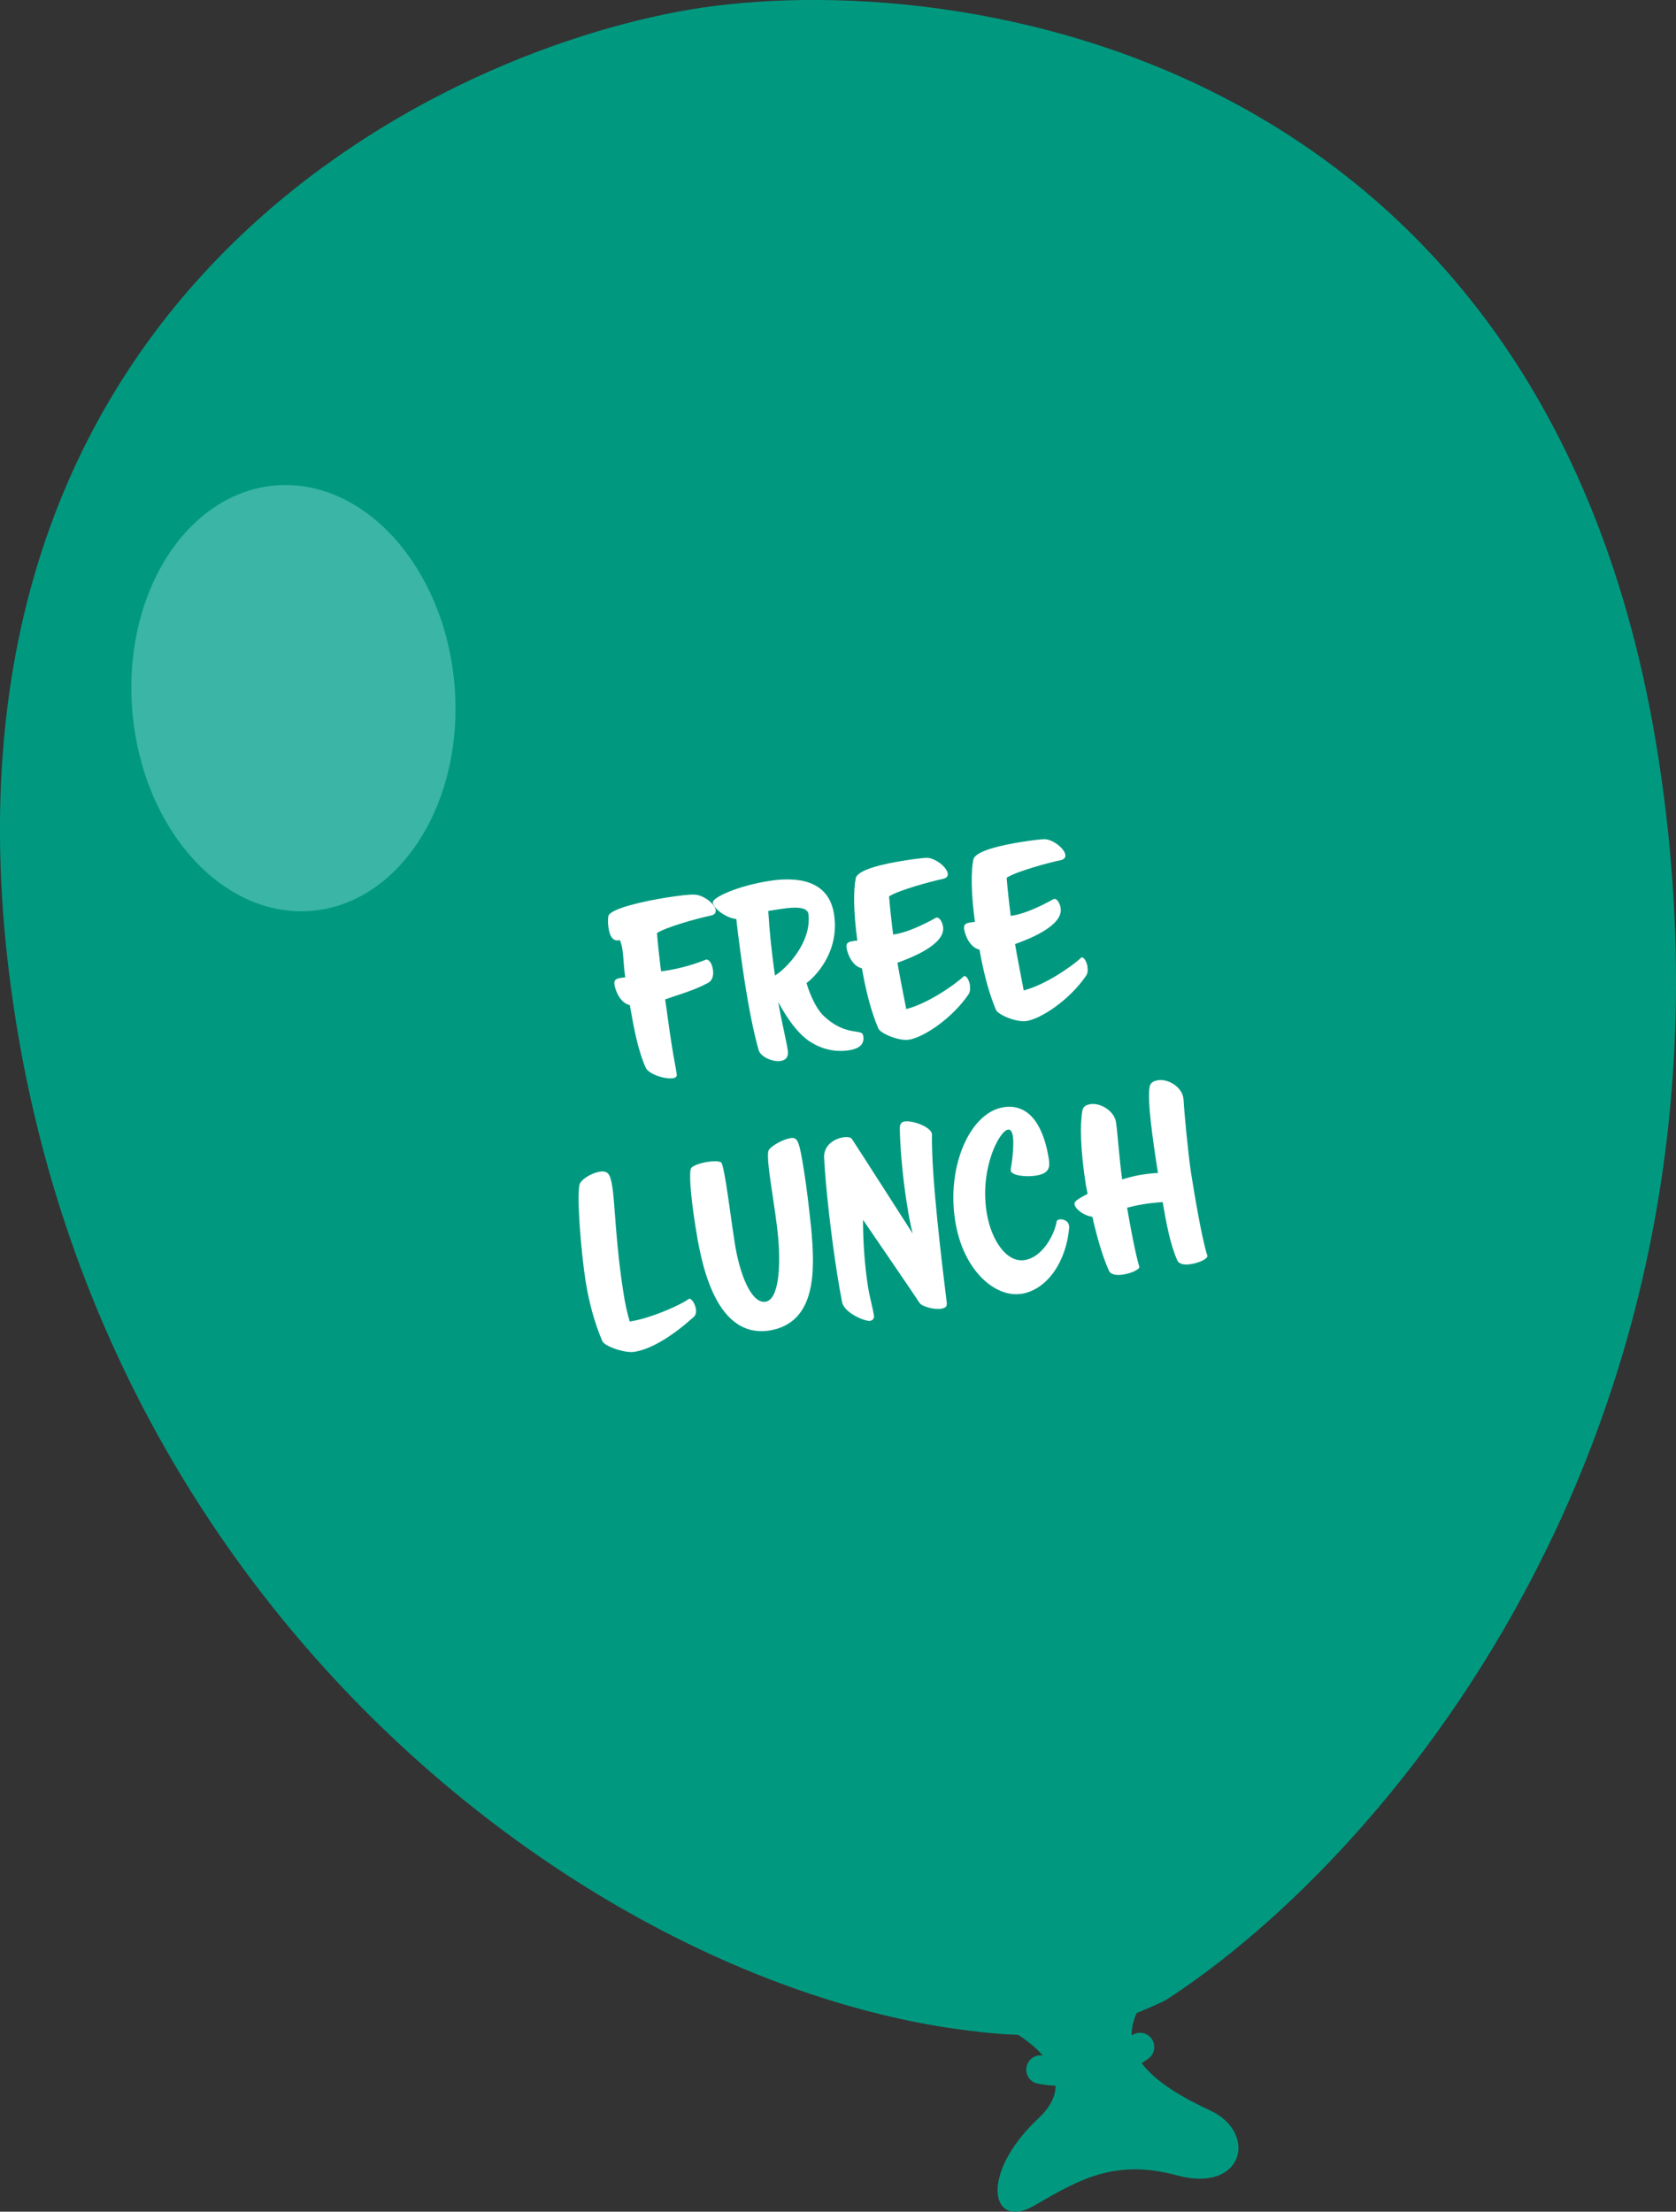
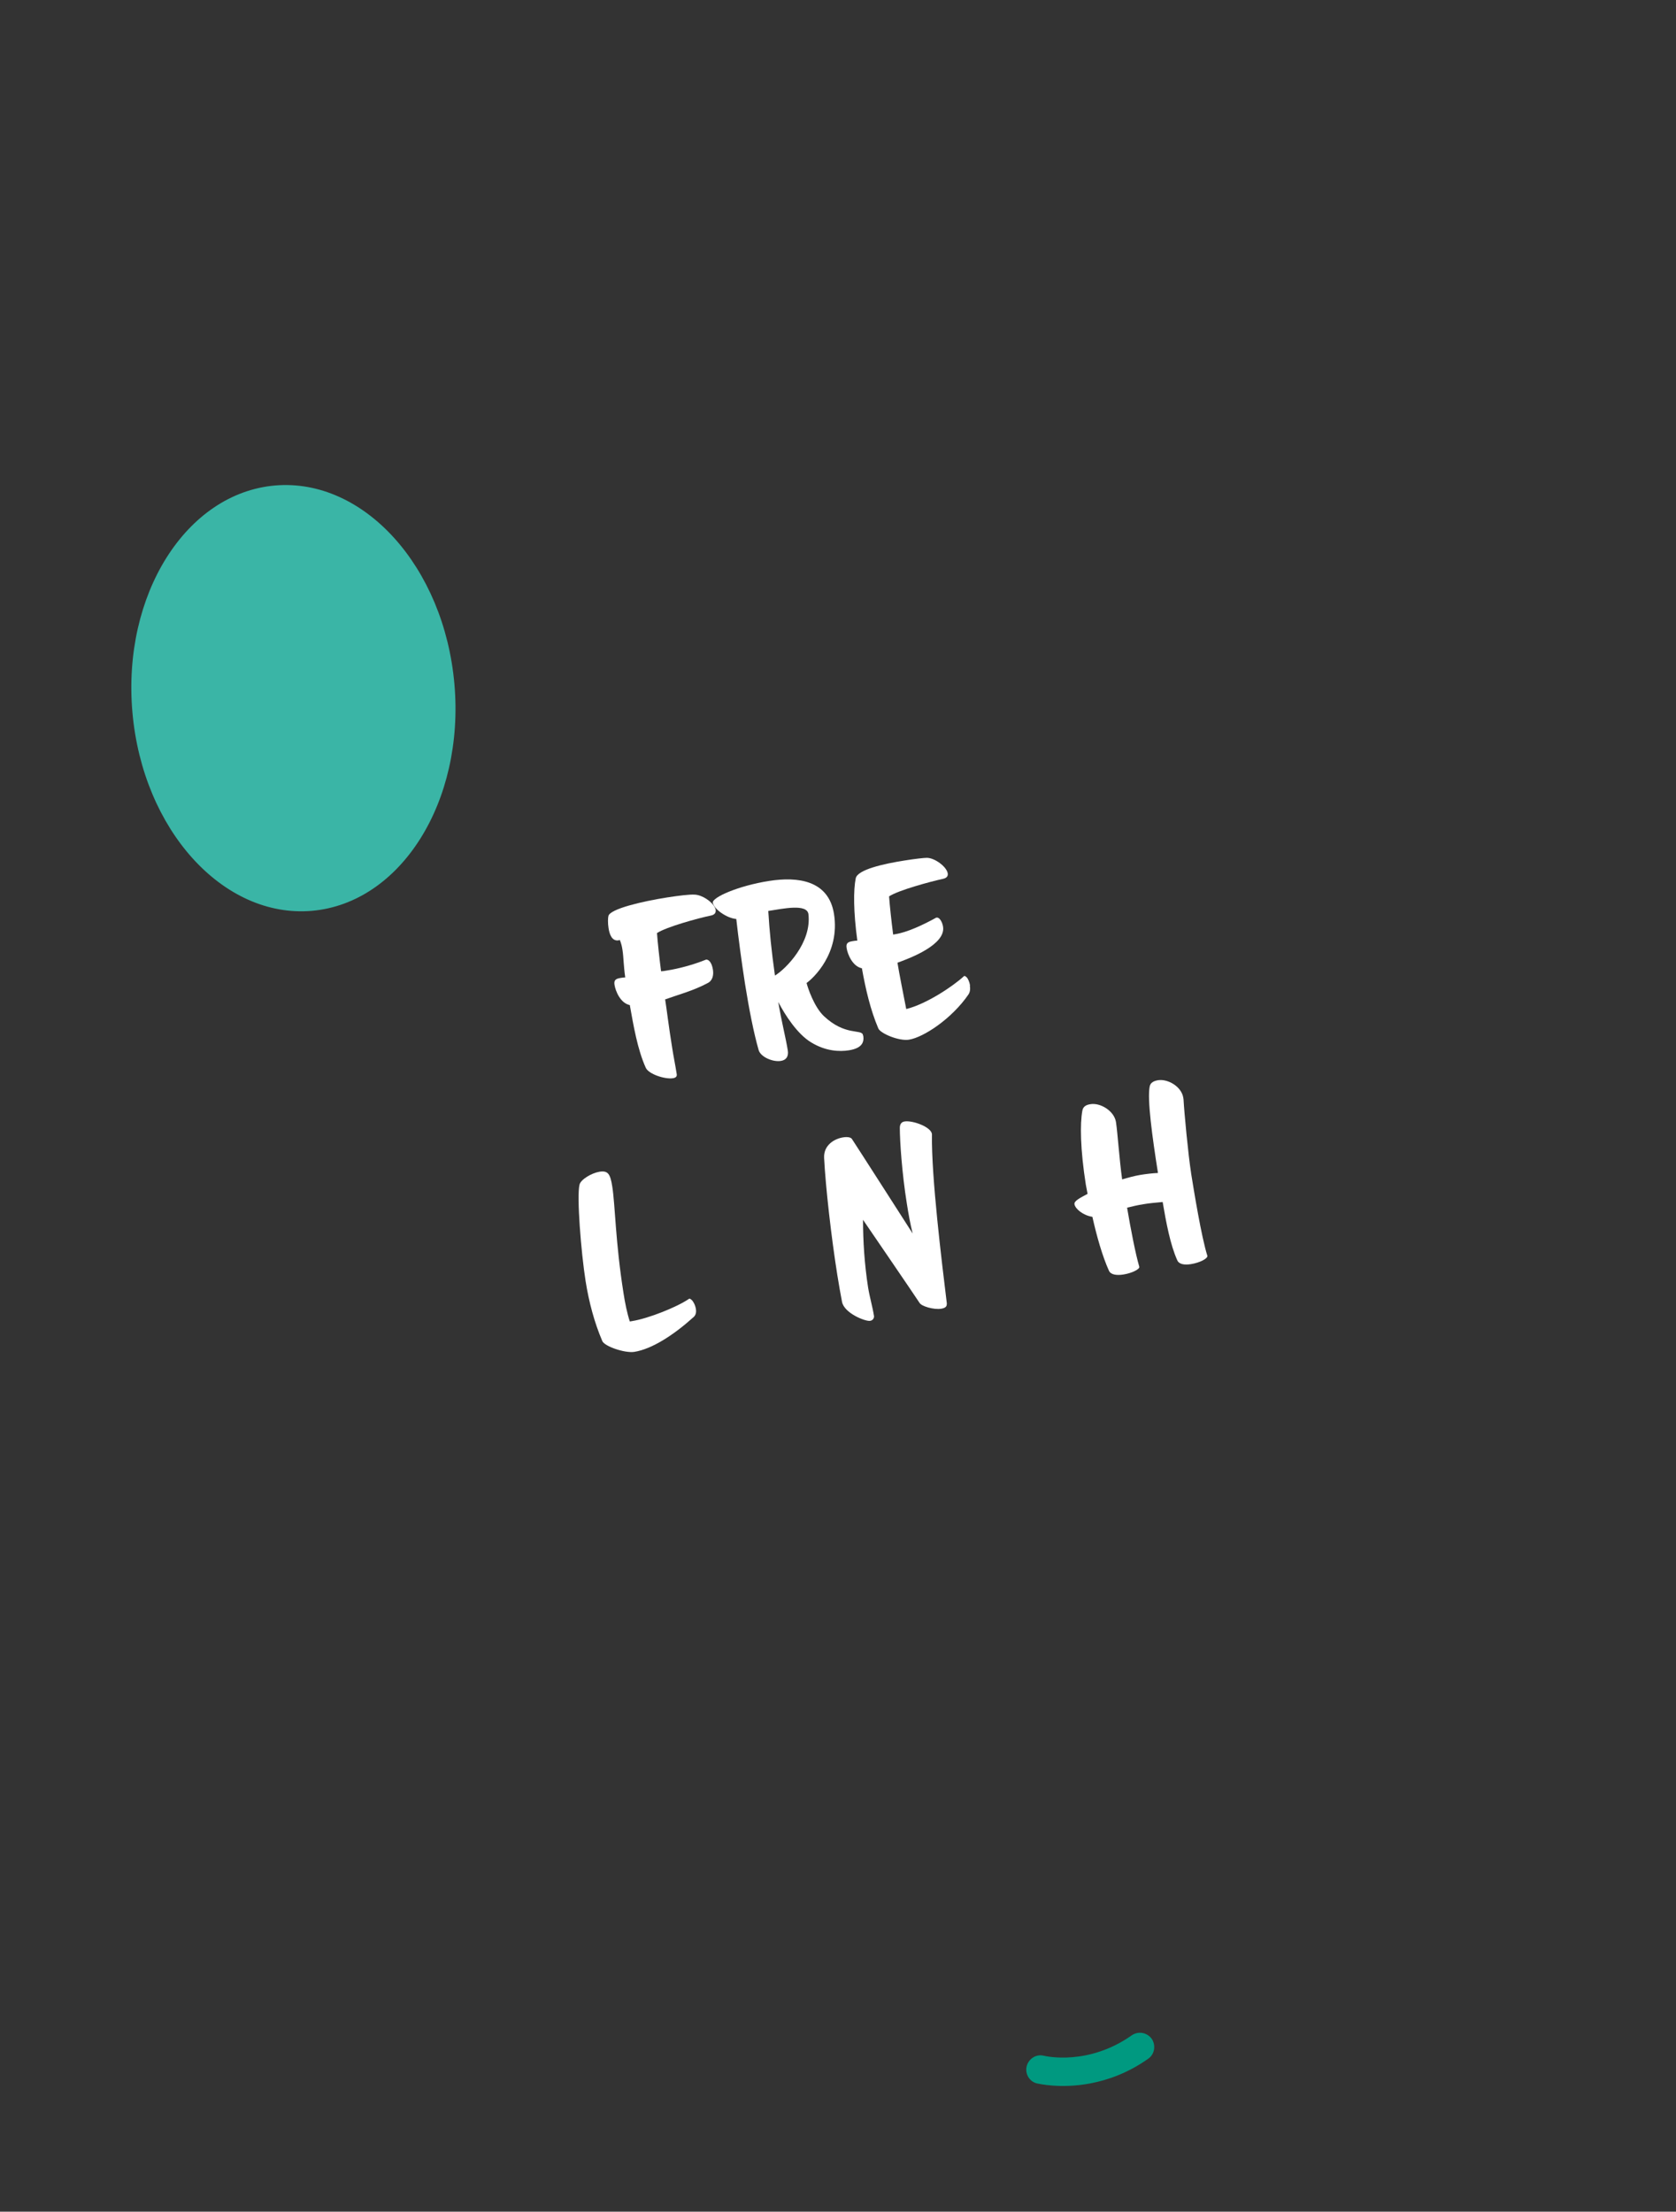
<svg xmlns="http://www.w3.org/2000/svg" id="Layer_2" viewBox="0 0 135.69 179.03">
  <rect x="0" y="0" width="135.69" height="179.03" fill="#333333" stroke="none" />
  <defs>
    <style>.cls-1{fill:#fff;}.cls-2{fill:#009980;}.cls-3{fill:#3ab5a6;}</style>
  </defs>
  <g id="Layer_1-2">
    <g>
      <g>
-         <path class="cls-2" d="M79.68,163.35c3.81,1.44,8.03,4.75,4.4,8.12-4.86,4.54-3.85,9.1-.35,7.07,3.59-2.08,6.5-3.82,11.55-2.45,5.43,1.47,6.56-3.45,2.72-5.24-6.36-2.95-8.19-5.89-4.48-10.14-5.81,1.5-13.84,2.64-13.84,2.64" />
-         <path class="cls-2" d="M79.2,164.46C49.34,161.26,7.82,131.5,.89,79.97-6.39,25.93,32.64,5.19,54.81,.96c20.75-3.96,70.25,2.12,79.41,60.09,8.48,53.76-21.68,89.15-39.88,100.88-6.83,3.28-11.32,2.95-15.14,2.54" />
        <path class="cls-3" d="M10.72,57.65c.83,9.51,7.34,16.7,14.53,16.08,7.2-.63,12.37-8.84,11.54-18.35-.83-9.5-7.34-16.7-14.53-16.08-7.2,.63-12.37,8.84-11.54,18.35" />
        <path class="cls-2" d="M88.26,168.65c1.42-.27,3.06-.84,4.7-2,.52-.36,.64-1.09,.28-1.62-.38-.51-1.09-.64-1.62-.27-3.51,2.47-6.94,1.69-7.1,1.65-.62-.16-1.24,.23-1.4,.85-.15,.62,.23,1.25,.84,1.39,.12,.02,1.9,.45,4.3,0" />
      </g>
      <g>
        <path class="cls-1" d="M57.94,73.67c.03,.21-.08,.38-.38,.44-1.02,.21-3.61,.92-4.37,1.42,.06,.81,.19,2,.33,3.09,.14,0,.32-.03,.48-.06,.96-.15,2.12-.46,3.16-.88,.21-.03,.47,.23,.56,.82,.06,.39,0,.87-.43,1.08-1.15,.62-2.51,.98-3.44,1.32,.11,.67,.29,2.2,.57,3.92,.11,.71,.26,1.43,.37,2.14,.03,.19-.1,.29-.31,.32-.66,.1-1.98-.34-2.2-.85-.67-1.49-.99-3.4-1.29-5.07-.75-.15-1.16-1.12-1.24-1.65-.06-.39,.12-.49,.51-.55,.12-.02,.25-.04,.36-.04-.14-.98-.13-1.61-.22-2.2-.04-.28-.1-.55-.22-.83-.04,0-.07,.03-.1,.03-.53,.08-.73-.47-.81-.98-.07-.42-.05-.86-.01-1,.16-.57,2.7-1.17,4.73-1.49,.97-.15,1.85-.26,2.27-.23,.58,.03,1.37,.54,1.62,1.05,.03,.07,.06,.14,.07,.21Z" />
        <path class="cls-1" d="M69.89,83.84c.08,.53-.1,1.01-1.16,1.18-.76,.12-1.87,.08-3.04-.63-1.12-.66-2.13-2.22-2.68-3.28,.24,1.49,.6,2.86,.77,3.92,.08,.51-.15,.79-.57,.85-.65,.1-1.63-.32-1.79-.88-.4-1.39-.78-3.34-1.1-5.34-.29-1.86-.54-3.76-.71-5.27-.77-.06-1.81-.8-1.9-1.31-.07-.44,2.07-1.38,4.56-1.77,2.3-.36,4.81-.07,5.25,2.67,.51,3.2-1.71,5.24-2.22,5.59,.1,.4,.61,1.93,1.4,2.68,1.7,1.6,3,1.05,3.16,1.5,0,.02,0,.05,.02,.09Zm-7.69-10.1c.1,1.65,.25,3.17,.54,5.23,.89-.54,2.99-2.67,2.71-4.98-.13-.85-2.03-.44-3.25-.25Z" />
        <path class="cls-1" d="M78.52,79.77c.04,.27,.03,.52-.12,.74-1.34,1.95-3.62,3.46-4.81,3.65-.8,.13-2.31-.5-2.48-.91-.64-1.5-1.03-3.19-1.33-4.87-.75-.15-1.16-1.12-1.24-1.65-.06-.39,.12-.49,.51-.55,.12-.02,.25-.04,.36-.04-.32-2.36-.32-4.1-.13-5.04,.14-.71,2.28-1.18,3.93-1.44,.87-.14,1.6-.22,1.83-.22,.63,0,1.6,.71,1.69,1.26,.03,.21-.07,.37-.38,.44-1.02,.22-3.61,.92-4.37,1.42,.06,.81,.19,2,.33,3.09,.05,0,.11-.02,.18-.03,.99-.16,2.26-.76,3.31-1.34h.04c.21-.04,.45,.34,.51,.73,.23,1.45-2.63,2.54-3.69,2.92,.15,.94,.49,2.61,.71,3.75,1.62-.4,3.77-1.83,4.67-2.66,.02,0,.03-.02,.03-.02,.05,0,.12,.04,.18,.1,.11,.09,.24,.38,.29,.68Z" />
-         <path class="cls-1" d="M88.04,78.26c.04,.27,.03,.52-.12,.74-1.34,1.95-3.62,3.46-4.81,3.65-.8,.13-2.31-.5-2.48-.91-.63-1.5-1.03-3.19-1.33-4.87-.75-.15-1.16-1.12-1.24-1.65-.06-.39,.12-.49,.51-.55,.12-.02,.25-.04,.36-.04-.32-2.36-.32-4.1-.13-5.04,.14-.71,2.28-1.18,3.93-1.44,.87-.14,1.6-.22,1.83-.22,.63,0,1.6,.71,1.69,1.26,.03,.21-.07,.37-.38,.44-1.02,.21-3.61,.92-4.37,1.42,.06,.81,.19,2,.33,3.09l.18-.03c.99-.16,2.26-.76,3.31-1.34h.04c.21-.04,.45,.34,.51,.73,.23,1.45-2.62,2.54-3.69,2.92,.15,.94,.49,2.61,.7,3.75,1.62-.4,3.77-1.83,4.67-2.66,.02,0,.03-.02,.03-.02,.05,0,.12,.04,.18,.1,.11,.09,.24,.38,.29,.68Z" />
      </g>
      <g>
        <path class="cls-1" d="M56.34,105.97c.04,.23,0,.47-.17,.63-1.63,1.47-3.38,2.6-4.81,2.83-.78,.12-2.43-.45-2.6-.88-.64-1.5-1.08-3.15-1.35-4.85-.37-2.35-.73-6.9-.49-7.81,.1-.41,.96-.93,1.61-1.04,.69-.11,.88,.17,1.04,1.2,.24,1.52,.25,4.46,.91,8.63,.12,.79,.3,1.66,.51,2.29,.05,0,.11-.02,.18-.03,1.33-.21,3.65-1.14,4.61-1.8,.02,0,.03-.02,.03-.02,.05,0,.11,.04,.18,.1,.13,.11,.3,.42,.35,.74Z" />
-         <path class="cls-1" d="M62.25,107.71c-4.54,.65-5.57-6.06-5.96-8.52-.37-2.35-.54-4.41-.32-4.66,.17-.19,.75-.39,1.32-.48,.46-.07,.9-.07,1.09,.04,.1,.06,.25,.78,.41,1.77,.22,1.38,.47,3.32,.7,4.79,.41,2.58,1.36,4.9,2.49,4.72,1.08-.17,1.22-2.86,1.03-5.08-.22-2.63-1.1-6.72-.76-7.21,.25-.37,1.17-.86,1.75-.95,.6-.09,.71,.23,1.11,2.76,.19,1.2,.38,2.77,.57,4.61,.3,3.29,.46,7.6-3.43,8.21Z" />
        <path class="cls-1" d="M76.65,105.54c.02,.25-.16,.35-.46,.4-.58,.09-1.57-.19-1.74-.47-.25-.4-4.58-6.73-4.58-6.73,0,1.71,.12,3.61,.41,5.47,.13,.8,.36,1.56,.48,2.32,.02,.16-.09,.36-.32,.39-.37,.06-2.09-.61-2.27-1.54-.12-.63-.25-1.36-.38-2.17-.49-3.08-.95-7.12-1.07-9.48-.05-1.03,.83-1.55,1.53-1.66,.35-.06,.65-.01,.73,.14,.29,.43,4.91,7.64,4.91,7.64-.19-.75-.34-1.58-.47-2.41-.4-2.49-.57-5.08-.57-6.13,0-.33,.14-.49,.39-.53,.64-.1,2.12,.43,2.21,1.01,0,.02,0,.04,0,.05-.05,3.44,.79,10.25,1.21,13.7Z" />
-         <path class="cls-1" d="M82.67,104.73c-2.05,.33-4.7-1.83-5.34-5.92-.7-4.39,1.19-8.75,3.91-9.18,2.35-.37,3.33,1.99,3.67,4.17,.1,.64,.08,1.18-1.02,1.36-.88,.14-2-.01-2.06-.4,0-.04,0-.05,0-.09,.16-.95,.27-2.07,.17-2.71-.06-.35-.18-.55-.39-.52-.71,.11-2.3,3.14-1.73,6.7,.35,2.23,1.61,4.1,3.08,3.86,1.4-.22,2.39-1.97,2.59-3.13,0-.07,.1-.14,.23-.16,.27-.04,.7,.09,.77,.5,0,.05,.02,.11,.01,.18-.23,2.67-1.73,5.01-3.89,5.35Z" />
        <path class="cls-1" d="M96.43,94.96c.23,1.43,.83,5.15,1.32,6.7,.03,.21-.58,.55-1.34,.67-.5,.08-.96,.02-1.1-.32-.56-1.24-.9-3.05-1.18-4.71-.52,.05-1.06,.09-1.57,.18-.46,.07-.9,.18-1.31,.28,.28,1.66,.68,3.74,.99,4.79,.03,.19-.59,.51-1.3,.62-.51,.08-1.01,.03-1.16-.31-.53-1.17-.99-2.8-1.34-4.36-.76-.12-1.39-.65-1.45-1.02-.04-.27,.43-.5,1.06-.84-.04-.26-.1-.49-.14-.74-.45-2.85-.48-4.95-.28-6,.06-.34,.32-.47,.66-.52,.8-.13,1.92,.55,2.06,1.45,.13,.83,.28,3.11,.5,4.64,.5-.15,.99-.28,1.45-.36,.5-.08,.98-.14,1.45-.16-.46-2.9-.88-5.97-.67-7,.06-.32,.33-.45,.68-.51,.78-.12,1.89,.5,2.04,1.42l.02,.14c.05,.99,.38,4.49,.61,5.94Z" />
      </g>
    </g>
  </g>
</svg>